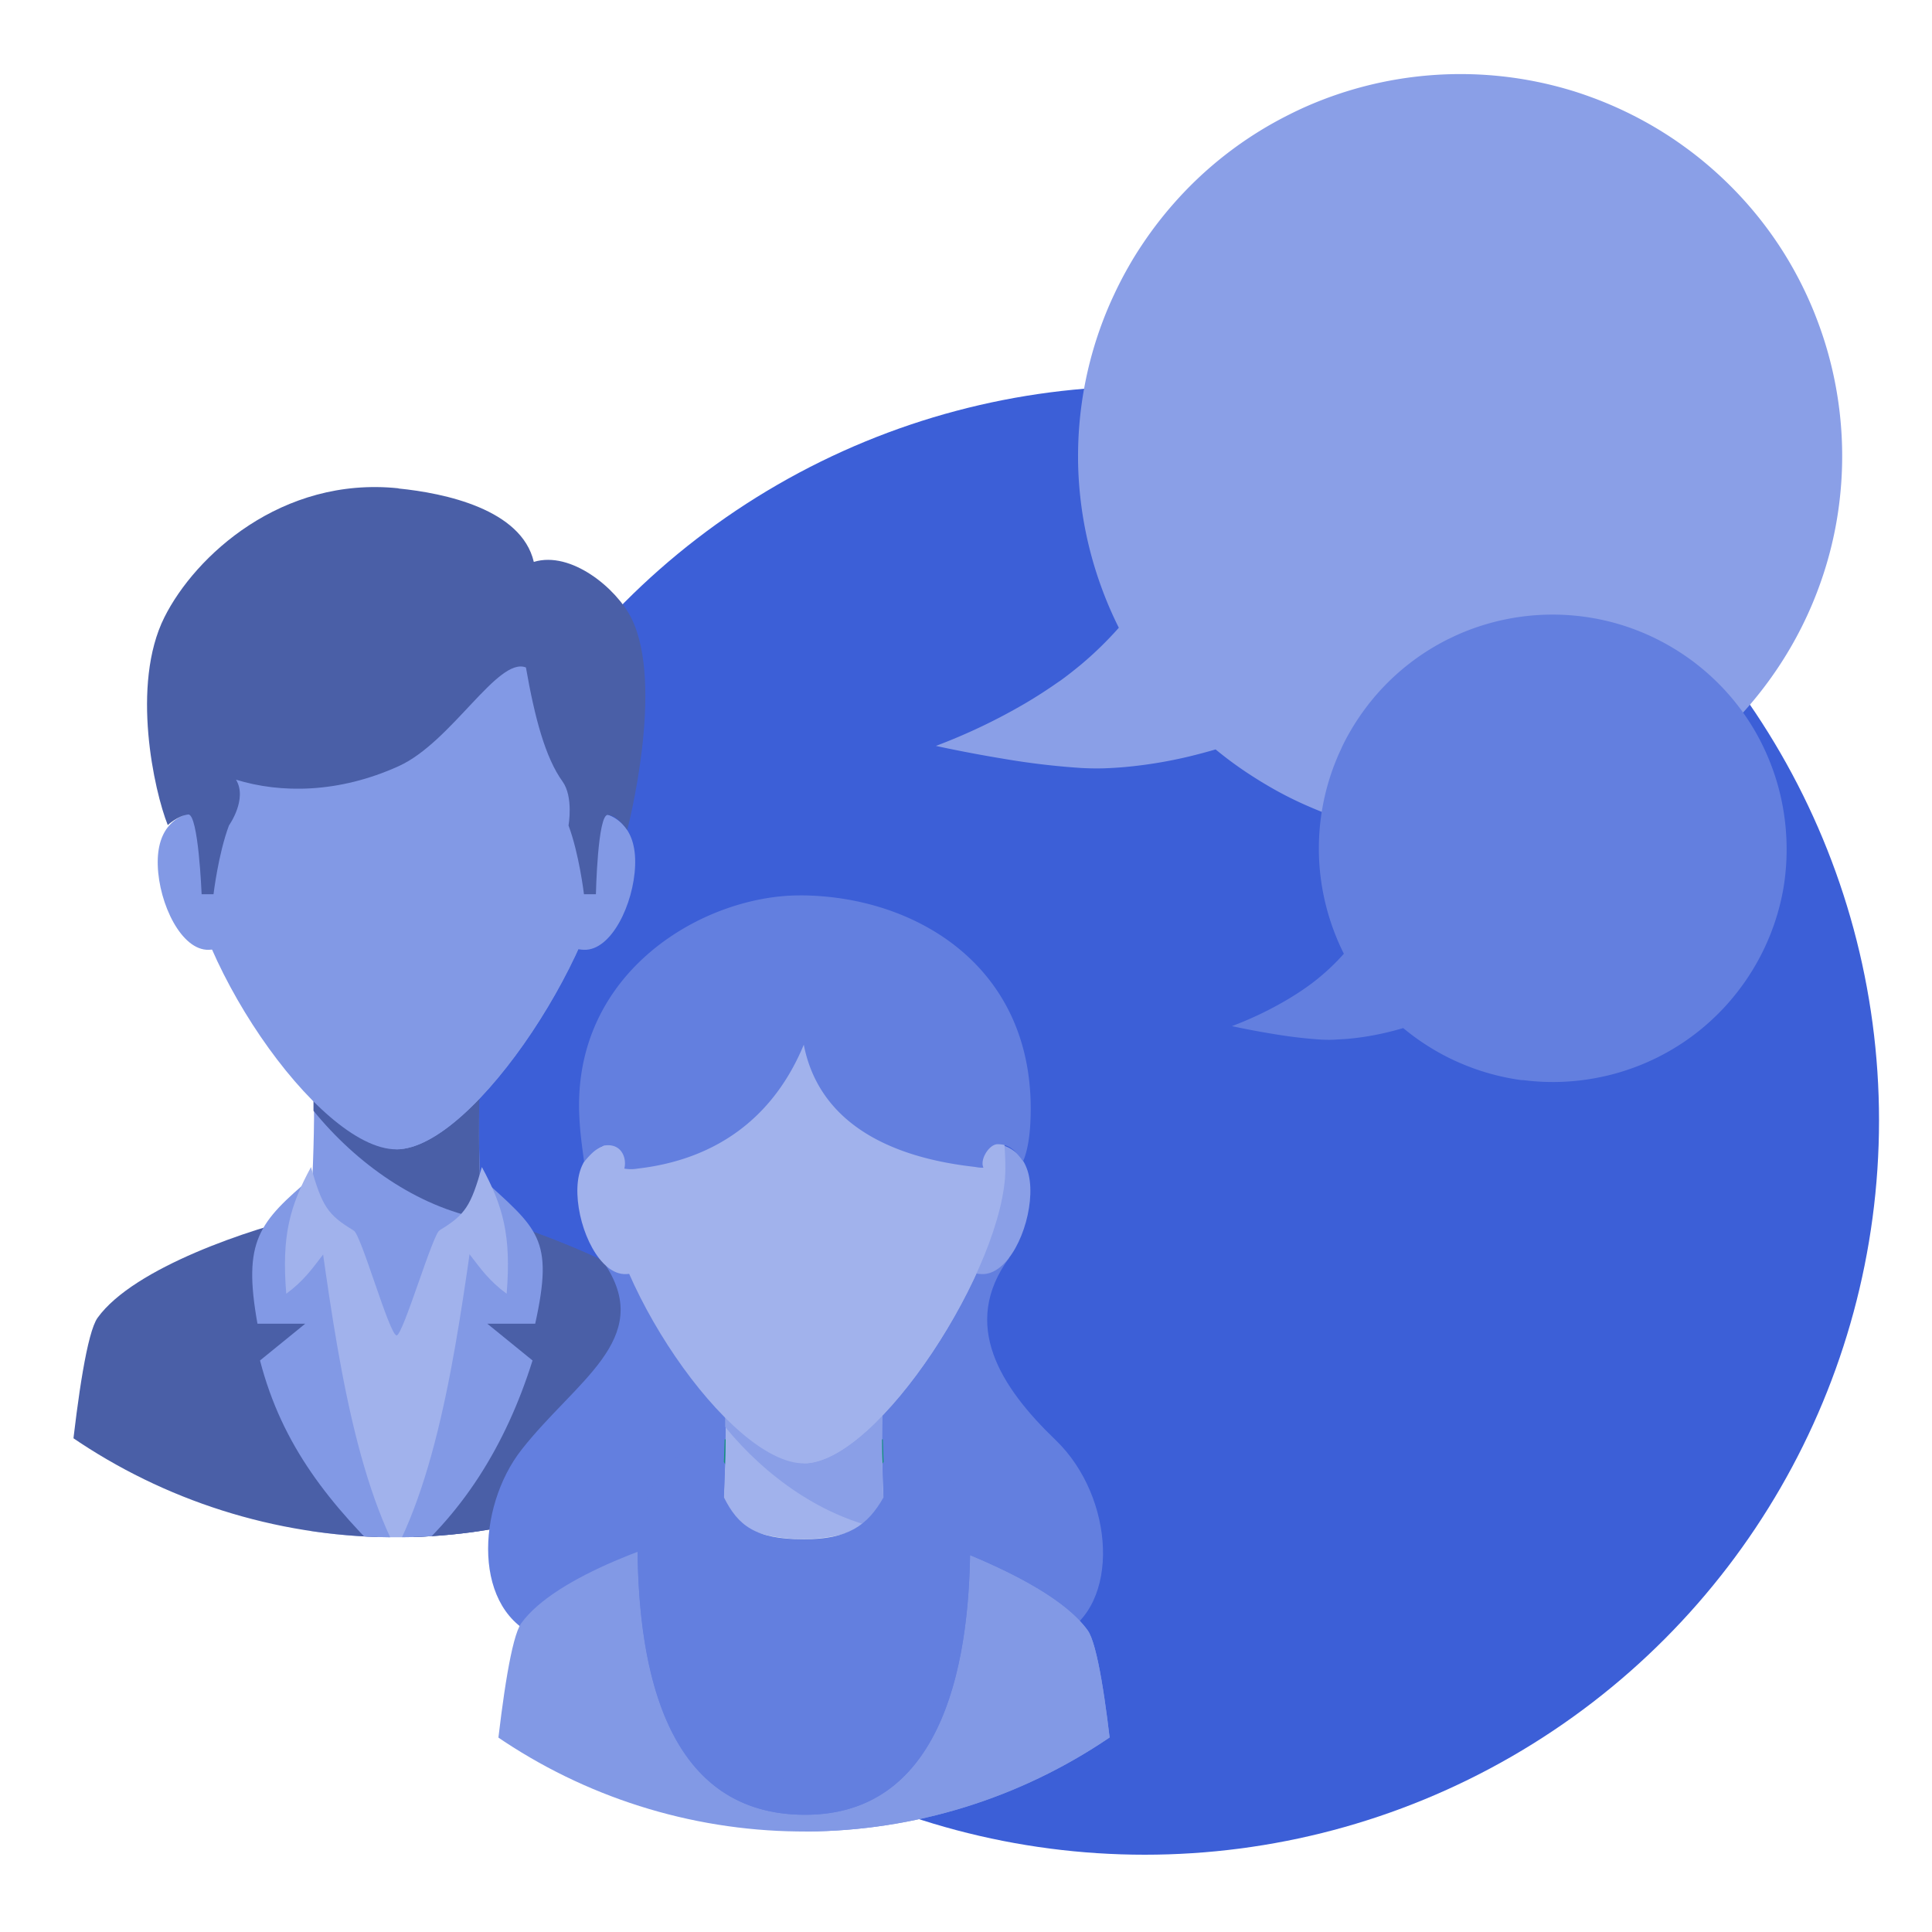
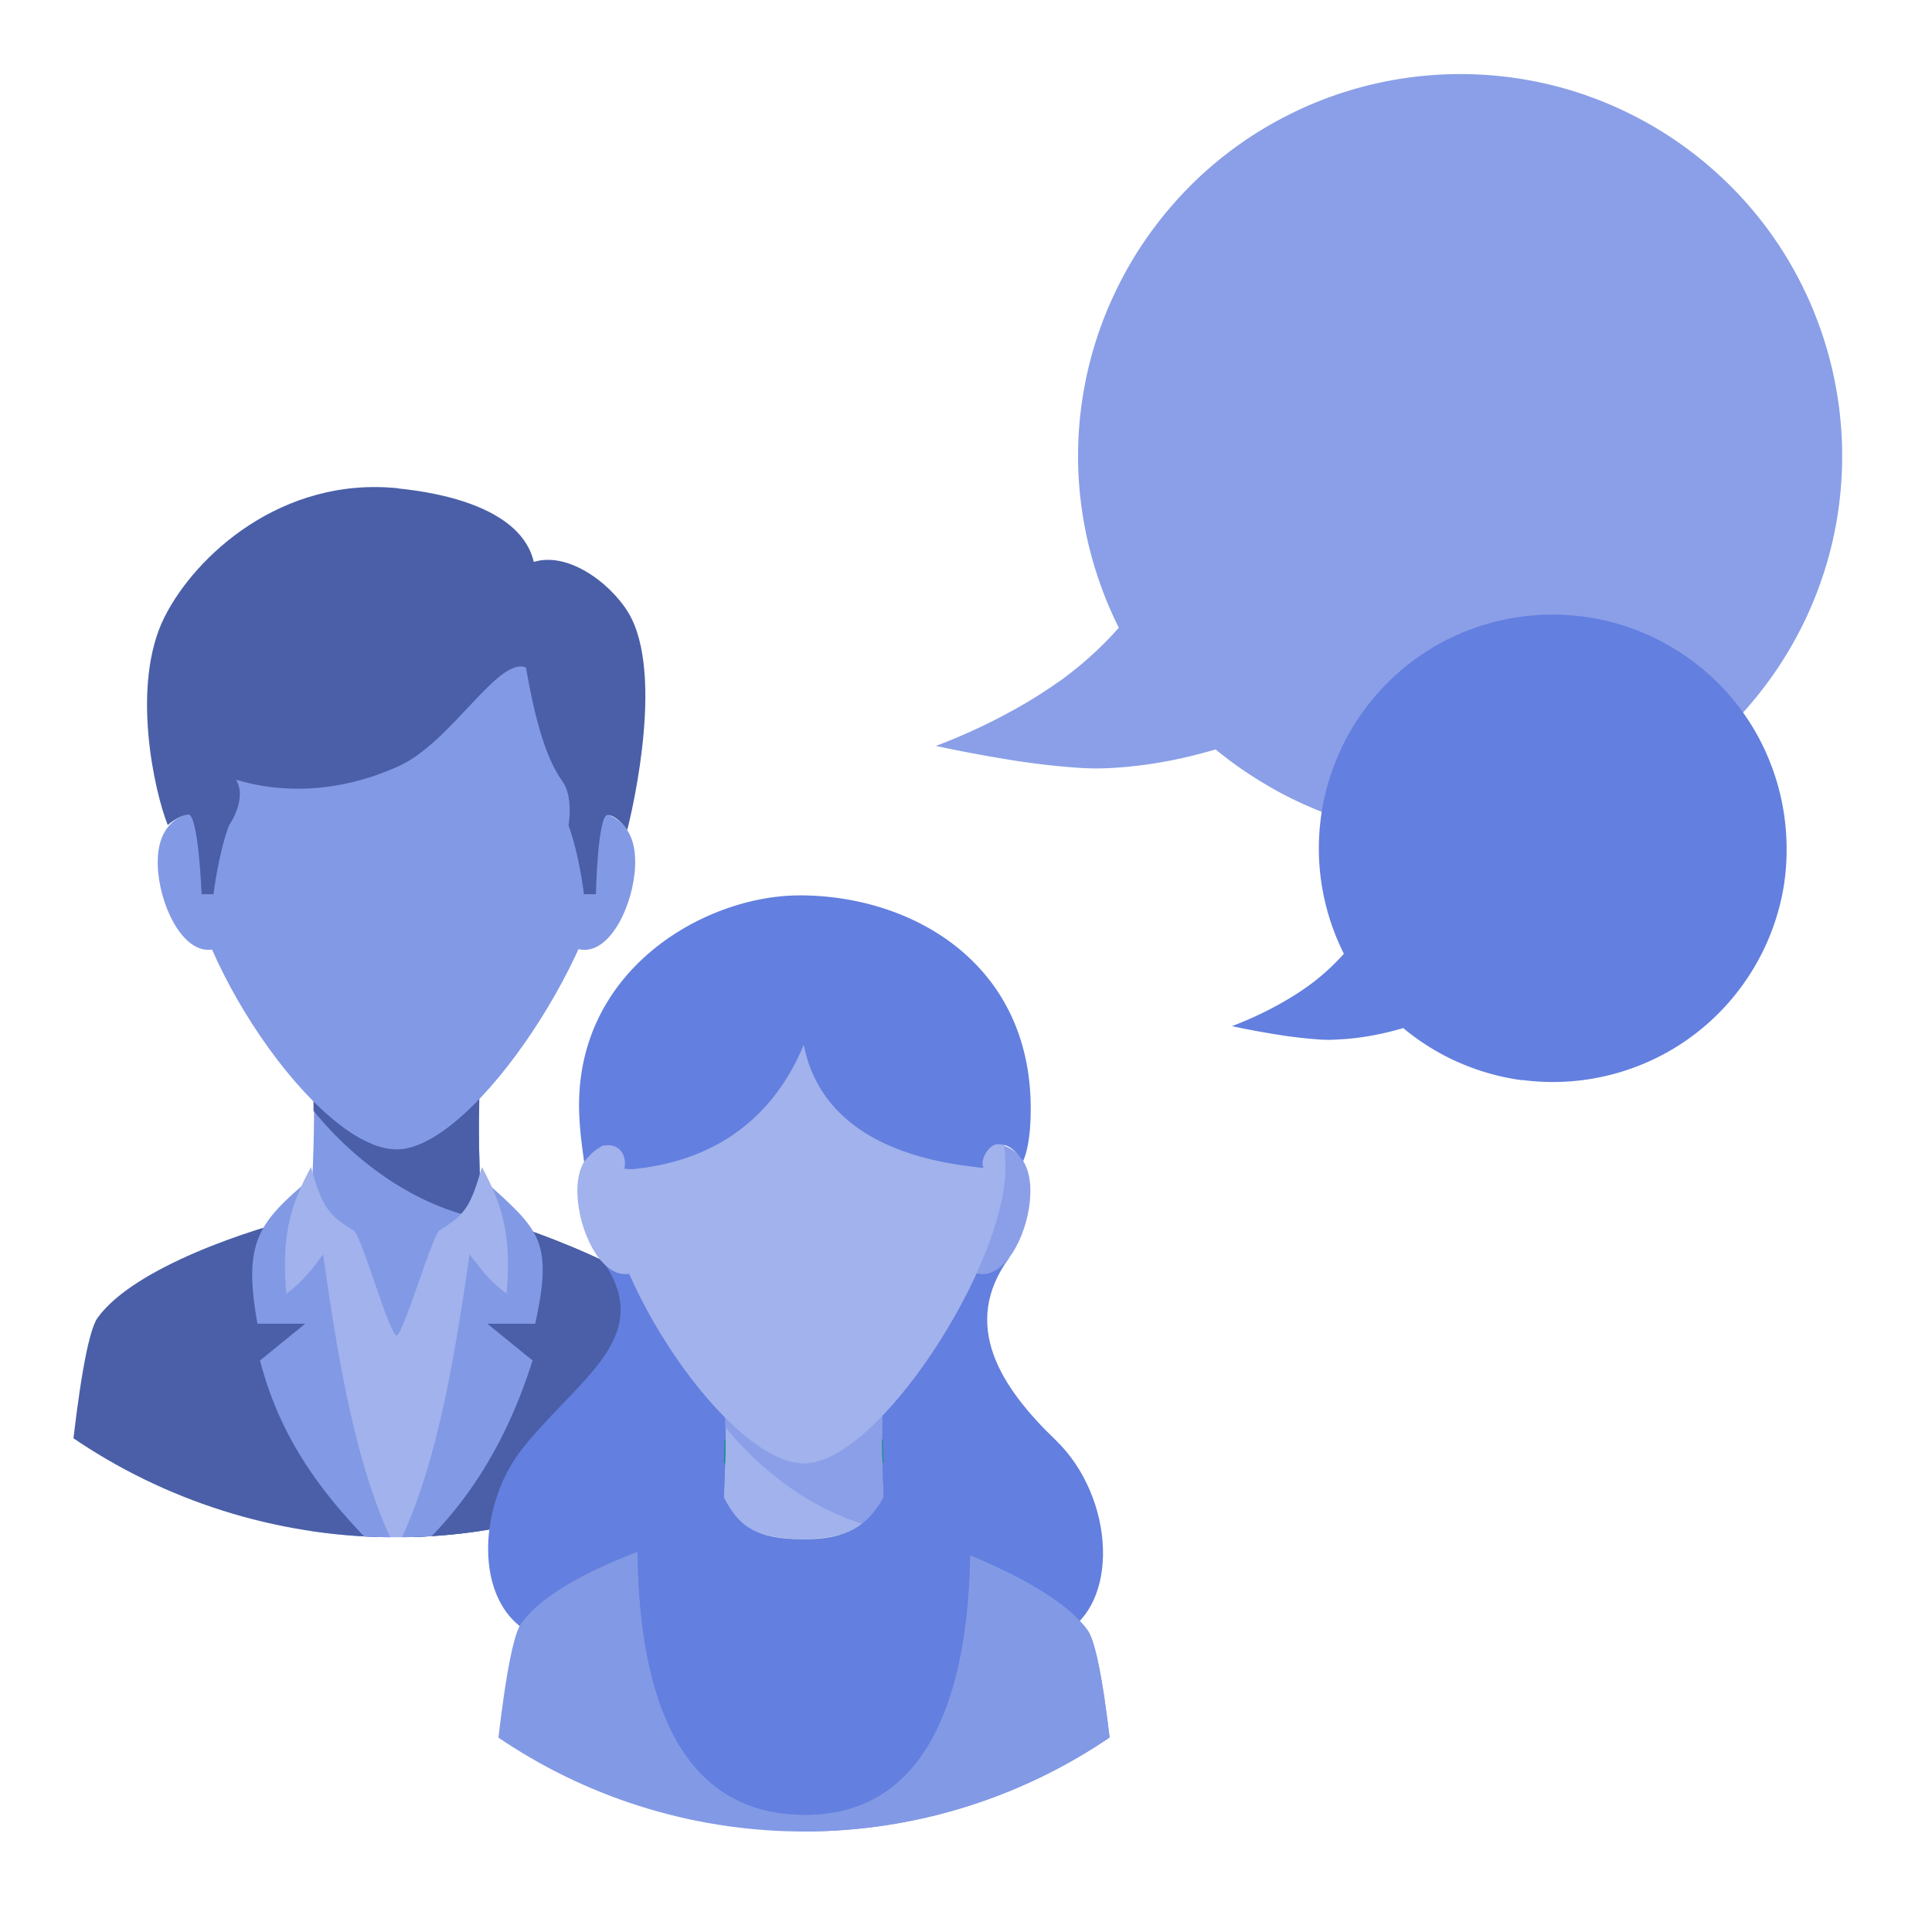
<svg xmlns="http://www.w3.org/2000/svg" id="Layer_2" data-name="Layer 2" viewBox="0 0 500 500">
  <defs>
    <style>.cls-1{fill:none;}.cls-2{fill:#3c5fd7;}.cls-3{fill:#8a9fe7;}.cls-4{fill:#637fdf;}.cls-5{clip-path:url(#clip-path);}.cls-6{fill:#8299e5;}.cls-7{fill:#4a5fa7;}.cls-8{fill:#a1b2ec;}.cls-9{clip-path:url(#clip-path-2);}.cls-10{fill:#e5ebec;}.cls-11{fill:#14937b;}</style>
    <clipPath id="clip-path">
-       <path class="cls-1" d="M250.71,249.48A148.36,148.36,0,1,1,102.36,101.13,148.35,148.35,0,0,1,250.71,249.48Z" />
+       <path class="cls-1" d="M250.71,249.48A148.36,148.36,0,1,1,102.36,101.13,148.35,148.35,0,0,1,250.71,249.48" />
    </clipPath>
    <clipPath id="clip-path-2">
      <path class="cls-1" d="M348.82,333.22A140.77,140.77,0,1,1,208.06,192.45,140.77,140.77,0,0,1,348.82,333.22Z" />
    </clipPath>
  </defs>
  <title>intro_speechArtboard 1</title>
-   <circle class="cls-2" cx="296.27" cy="289.98" r="190.02" />
  <path class="cls-3" d="M476.61,112.7A99.11,99.11,0,0,0,472.09,88c-.81-2.53-1.71-5-2.72-7.5a99.44,99.44,0,0,0-7.46-14.65,98,98,0,0,0-11.49-15.05,99.11,99.11,0,0,0-8.29-7.95q-2.62-2.25-5.45-4.33c-1.18-.87-2.39-1.73-3.62-2.56a100,100,0,0,0-14.37-8q-3.31-1.5-6.71-2.75c-1.9-.7-3.81-1.35-5.74-1.92a99.12,99.12,0,0,0-69.8,5l-1.22.58-1,.49-.63.32a98,98,0,0,0-29.84,23,99.36,99.36,0,0,0-7.9,10.24c-1.35,2-2.61,4-3.79,6.1-1.37,2.39-2.62,4.82-3.76,7.27q-1.56,3.31-2.85,6.71A98.5,98.5,0,0,0,279,118.09v.68c0,.18,0,.36,0,.53a99.43,99.43,0,0,0,6,32.57,97.84,97.84,0,0,0,4.55,10.59,93.11,93.11,0,0,1-9.77,9.52c-1.23,1-2.52,2.06-3.87,3.07-.65.49-1.31,1-2,1.44-2.85,2-5.76,3.88-8.61,5.55a151,151,0,0,1-23.09,11s7.71,1.72,17.26,3.29a195,195,0,0,0,20.44,2.43c2.17.11,4.22.14,6.08.07s3.59-.18,5.34-.34a116.76,116.76,0,0,0,16.27-2.68c2.5-.6,4.84-1.23,7-1.86q3.86,3.19,8.09,6t8.51,5.13q4,2.15,8.11,3.89A98.14,98.14,0,0,0,364.49,216l.46.06.35.05.89.12a99.34,99.34,0,0,0,33-1.65,101.3,101.3,0,0,0,10.93-3.07A98.73,98.73,0,0,0,439.93,195q3.48-2.8,6.73-6c1.31-1.28,2.6-2.59,3.85-3.94a100.85,100.85,0,0,0,9.41-11.93,98.64,98.64,0,0,0,11.4-22.83,97.27,97.27,0,0,0,3.87-14.74A98.9,98.9,0,0,0,476.61,112.7Z" />
  <path class="cls-4" d="M462.28,216.37a61,61,0,0,0-2.77-15.14q-.74-2.32-1.67-4.59a59.67,59.67,0,0,0-11.59-18.18,61.7,61.7,0,0,0-5.08-4.87c-1.07-.91-2.18-1.8-3.33-2.65-.73-.53-1.47-1.06-2.22-1.56a61.65,61.65,0,0,0-8.8-4.92c-1.35-.61-2.72-1.17-4.1-1.68-1.17-.43-2.34-.83-3.52-1.18a60.7,60.7,0,0,0-42.72,3l-.75.36-.63.3-.39.19a60.33,60.33,0,0,0-23.09,20.34c-.83,1.22-1.6,2.47-2.32,3.73Q348,191.76,347,194q-.94,2-1.74,4.11a60.36,60.36,0,0,0-3.94,21.56c0,.14,0,.28,0,.42s0,.22,0,.33A60.8,60.8,0,0,0,345,240.35a59.66,59.66,0,0,0,2.79,6.48,56,56,0,0,1-6,5.83c-.75.63-1.53,1.26-2.36,1.88l-1.21.88c-1.74,1.24-3.52,2.37-5.27,3.4a92,92,0,0,1-14.13,6.74s4.72,1.05,10.56,2a121.88,121.88,0,0,0,12.52,1.49c1.32.06,2.58.08,3.71,0s2.2-.11,3.27-.21a69.69,69.69,0,0,0,10-1.64c1.53-.36,3-.75,4.27-1.14a59.1,59.1,0,0,0,4.95,3.71q2.55,1.71,5.2,3.14c1.63.87,3.29,1.67,5,2.38a60.28,60.28,0,0,0,15.42,4.24l.28,0,.21,0,.55.07a60.42,60.42,0,0,0,20.17-1,57.22,57.22,0,0,0,6.69-1.88,60.09,60.09,0,0,0,18.27-10.08c1.42-1.15,2.8-2.37,4.12-3.65.81-.78,1.59-1.58,2.36-2.41a61.89,61.89,0,0,0,5.76-7.3,60.65,60.65,0,0,0,9.35-23A61.1,61.1,0,0,0,462.28,216.37Z" />
  <g class="cls-5">
    <path class="cls-6" d="M124.11,281.27c-.73,9.26.26,32,2.75,67.76H78.38c1.69-26.47,3.42-55.71,2.75-67.76Z" />
    <path class="cls-7" d="M124.11,281.27c-.26,11.84-.25,20.56.65,34.2-16.89-3.23-32.53-14.37-43.63-28v-6.22Z" />
    <path class="cls-6" d="M157.56,217c0,26.35-34.68,80.45-55,80.45s-55-51-55-80.45c0-35.79,24.61-64.79,55-64.79s55,29,55,64.79Z" />
    <path class="cls-6" d="M66.37,227.43c.32,9.92-5.19,18.15-12.31,18.38S41.15,233.91,40.83,224s5-13.88,12.07-14.11,13.15,7.63,13.47,17.56Z" />
    <path class="cls-6" d="M138.82,227.43c-.32,9.92,5.19,18.15,12.31,18.38S164,233.91,164.37,224s-5-13.88-12.08-14.11-13.15,7.63-13.47,17.56Z" />
    <path class="cls-6" d="M157.56,217c0,26.35-34.68,80.45-55,80.45V152.2c30.35,0,55,29,55,64.79Z" />
    <path class="cls-8" d="M124.76,306.65v97.23H80.47V306.65c0,6.54,6.38,11.79,11,11.79,1.83.38,9.3,27.18,11.18,27.16,1.65,0,9.52-26.82,11.13-27.16,5.19-1.61,11-5.51,11-11.79Z" />
    <path class="cls-7" d="M189.09,408.6H15.63s4.19-60,9.63-67.56c9.41-13.05,39.86-23.15,55.13-26.61.2,13.22,11,87.38,22,87.39h0c11,0,22.27-74.16,22.46-87.39,0,0,43.3,12.41,54.92,28.55,5.44,7.57,9.34,65.62,9.34,65.62Z" />
    <path class="cls-7" d="M189.09,408.6H102.6l-.26-6.78h0c11,0,22.27-74.16,22.46-87.39,0,0,43.3,12.41,54.92,28.55,5.44,7.57,9.34,65.62,9.34,65.62Z" />
    <path class="cls-6" d="M80.76,304.65C67,316.33,62.78,321,66.63,342.57H79l-11.71,9.52c5.73,22.08,17.86,37.2,35.2,53.79l0-4.91c-13.11-25.74-17.11-65.37-21.73-96.32Z" />
    <path class="cls-6" d="M124.41,304.65c14.79,13.46,19,15.72,14.1,37.92h-12.4l11.71,9.52c-6.94,22.1-18.37,40.32-35.3,53.79l0-4.91c13.11-25.74,17.25-65.37,21.87-96.32Z" />
    <path class="cls-7" d="M103.1,126.37c-30.2-3.14-52.59,17.47-60.56,33.39-8.73,17.46-2.64,45,.88,53.77,0,0,2.61-2.42,5.27-2.74s3.49,20.64,3.49,20.64h3.08s1.23-10.44,4-17.81c0,0,4.86-6.82,1.82-11.84,11.53,3.56,26.55,3.56,42.12-3.51,13.7-6.22,25.67-28.41,32.91-25.53,2.28,13,5,23.3,9.48,29.52,2.87,4,1.54,11.36,1.54,11.36,2.76,7.37,4,17.81,4,17.81h3.09s.45-20.86,3.11-20.53,5,3.89,5,3.89,9.8-37.38,1.06-54.83c-3.85-7.7-15.62-17.48-25.24-14.54-3.19-13.65-23.12-17.81-35-19Z" />
    <path class="cls-8" d="M80.47,302c2.88,10.09,4.3,12.4,11,16.41-8.16,3.29-8.44,9.84-17.39,16.41-1.25-15.2,1-22.8,6.42-32.82Z" />
    <path class="cls-8" d="M124.72,302c-2.87,10.09-4.3,12.4-11,16.41,8.16,3.29,8.44,9.84,17.4,16.41,1.25-15.2-1-22.8-6.43-32.82Z" />
  </g>
  <g class="cls-9">
    <path class="cls-4" d="M156.82,327.57c12.24,19.08-7.83,29.76-21.83,47.59-11.69,14.89-12.92,42.1,4.84,48.65,43.49,16,85.9,22.67,134.48-.56,15.79-7.55,14.26-35.79-1.11-50.56-14.16-13.61-24.75-29.81-12-47.2-29.34-26.55-104.34,2.08-104.34,2.08Z" />
    <path class="cls-8" d="M228.45,363.38c-.69,8.79.25,30.39,2.61,64.29h-46c1.61-25.11,3.24-52.86,2.61-64.29Z" />
    <path class="cls-3" d="M228.45,363.38c-.25,11.23-.23,19.51.62,32.45-16-3.06-30.86-13.63-41.4-26.54v-5.91Z" />
    <path class="cls-8" d="M260.19,302.39c0,25-32.9,76.33-52.15,76.33s-52.15-48.35-52.15-76.33c0-34,23.35-61.48,52.15-61.48s52.15,27.52,52.15,61.48Z" />
    <path class="cls-10" d="M229.07,433.94h-42V387.46c0,14.77,41.93,14.19,42,0v46.48Z" />
    <path class="cls-6" d="M290.35,484.2H125.77s4-56.93,9.13-64.11c8.94-12.38,37.82-22,52.32-25.25,5.51,12.16,23.9,11.21,21.24,11.21,0,0,17.31-1.69,20.92-11.21,0,0,41.09,11.78,52.11,27.1,5.16,7.18,8.86,62.26,8.86,62.26Z" />
    <path class="cls-6" d="M290.35,484.2H208.29l.17-78.15h0s13.64,0,20.92-11.21c0,0,41.09,11.78,52.11,27.1,5.16,7.18,8.86,62.26,8.86,62.26Z" />
    <path class="cls-4" d="M228.28,372.5c0,3.17.39,15,.39,15-4.2,7.38-9.22,10.86-20.63,10.86-12.57,0-17-3.48-20.7-10.86,0,0,.45-11.79.45-15-14.11,0-22.79,15.25-22.79,26.68,0,34.76,8.24,70.48,43.37,70.48,34,0,42.71-35.72,42.71-70.48,0-11.43-8.69-26.68-22.8-26.68Z" />
    <path class="cls-11" d="M187.64,378.93c-.1-.19-.2-.38-.3-.59,0,0,.1-2.68.21-5.83h.24c0,1.24-.07,3.78-.15,6.43Z" />
    <path class="cls-11" d="M228.4,378.8c-.06-2.6-.12-5.09-.12-6.3h.2c.1,3.15.19,5.83.19,5.83l-.27.46Z" />
    <path class="cls-4" d="M251.07,399.18c0,34.76-8.7,70.48-42.7,70.48-35.13,0-43.38-35.72-43.38-70.48a22.05,22.05,0,0,1,.12-2.28c1.08,32.44,10.43,63.63,43.26,63.63,31.78,0,41.45-31.19,42.59-63.64a22.21,22.21,0,0,1,.11,2.29Z" />
    <path class="cls-8" d="M173.67,312.29c.3,9.42-4.93,17.23-11.68,17.45s-12.25-11.3-12.56-20.72,4.7-13.17,11.46-13.38,12.48,7.24,12.78,16.65Z" />
    <path class="cls-3" d="M242.41,312.29c-.3,9.42,4.93,17.23,11.68,17.45s12.26-11.3,12.56-20.72-4.7-13.17-11.46-13.38-12.47,7.24-12.78,16.65Z" />
    <path class="cls-8" d="M260.19,302.39c0,25-32.9,76.33-52.15,76.33V240.91c28.8,0,52.15,27.52,52.15,61.48Z" />
    <path class="cls-4" d="M206.92,231.73c-24.61,0-58.71,19.48-57,57,.18,4,.56,6.86,1.25,11.94,2.18-2.58,3-3.18,4.92-4.16,4.82-.91,6.18,3.32,5.48,5.92a10,10,0,0,0,3.45,0c21-2.42,35.43-13.79,43-32.06C211.45,288,226.3,299.1,252.35,302a9.65,9.65,0,0,0,2.16.2c-1-2.15,1.52-6.08,3.66-6.08,3.28,0,4.67,1.85,6.6,4.38,0,0,1.5-2.83,1.87-9.65,2.21-40.31-29.53-59.13-59.72-59.13Z" />
  </g>
</svg>